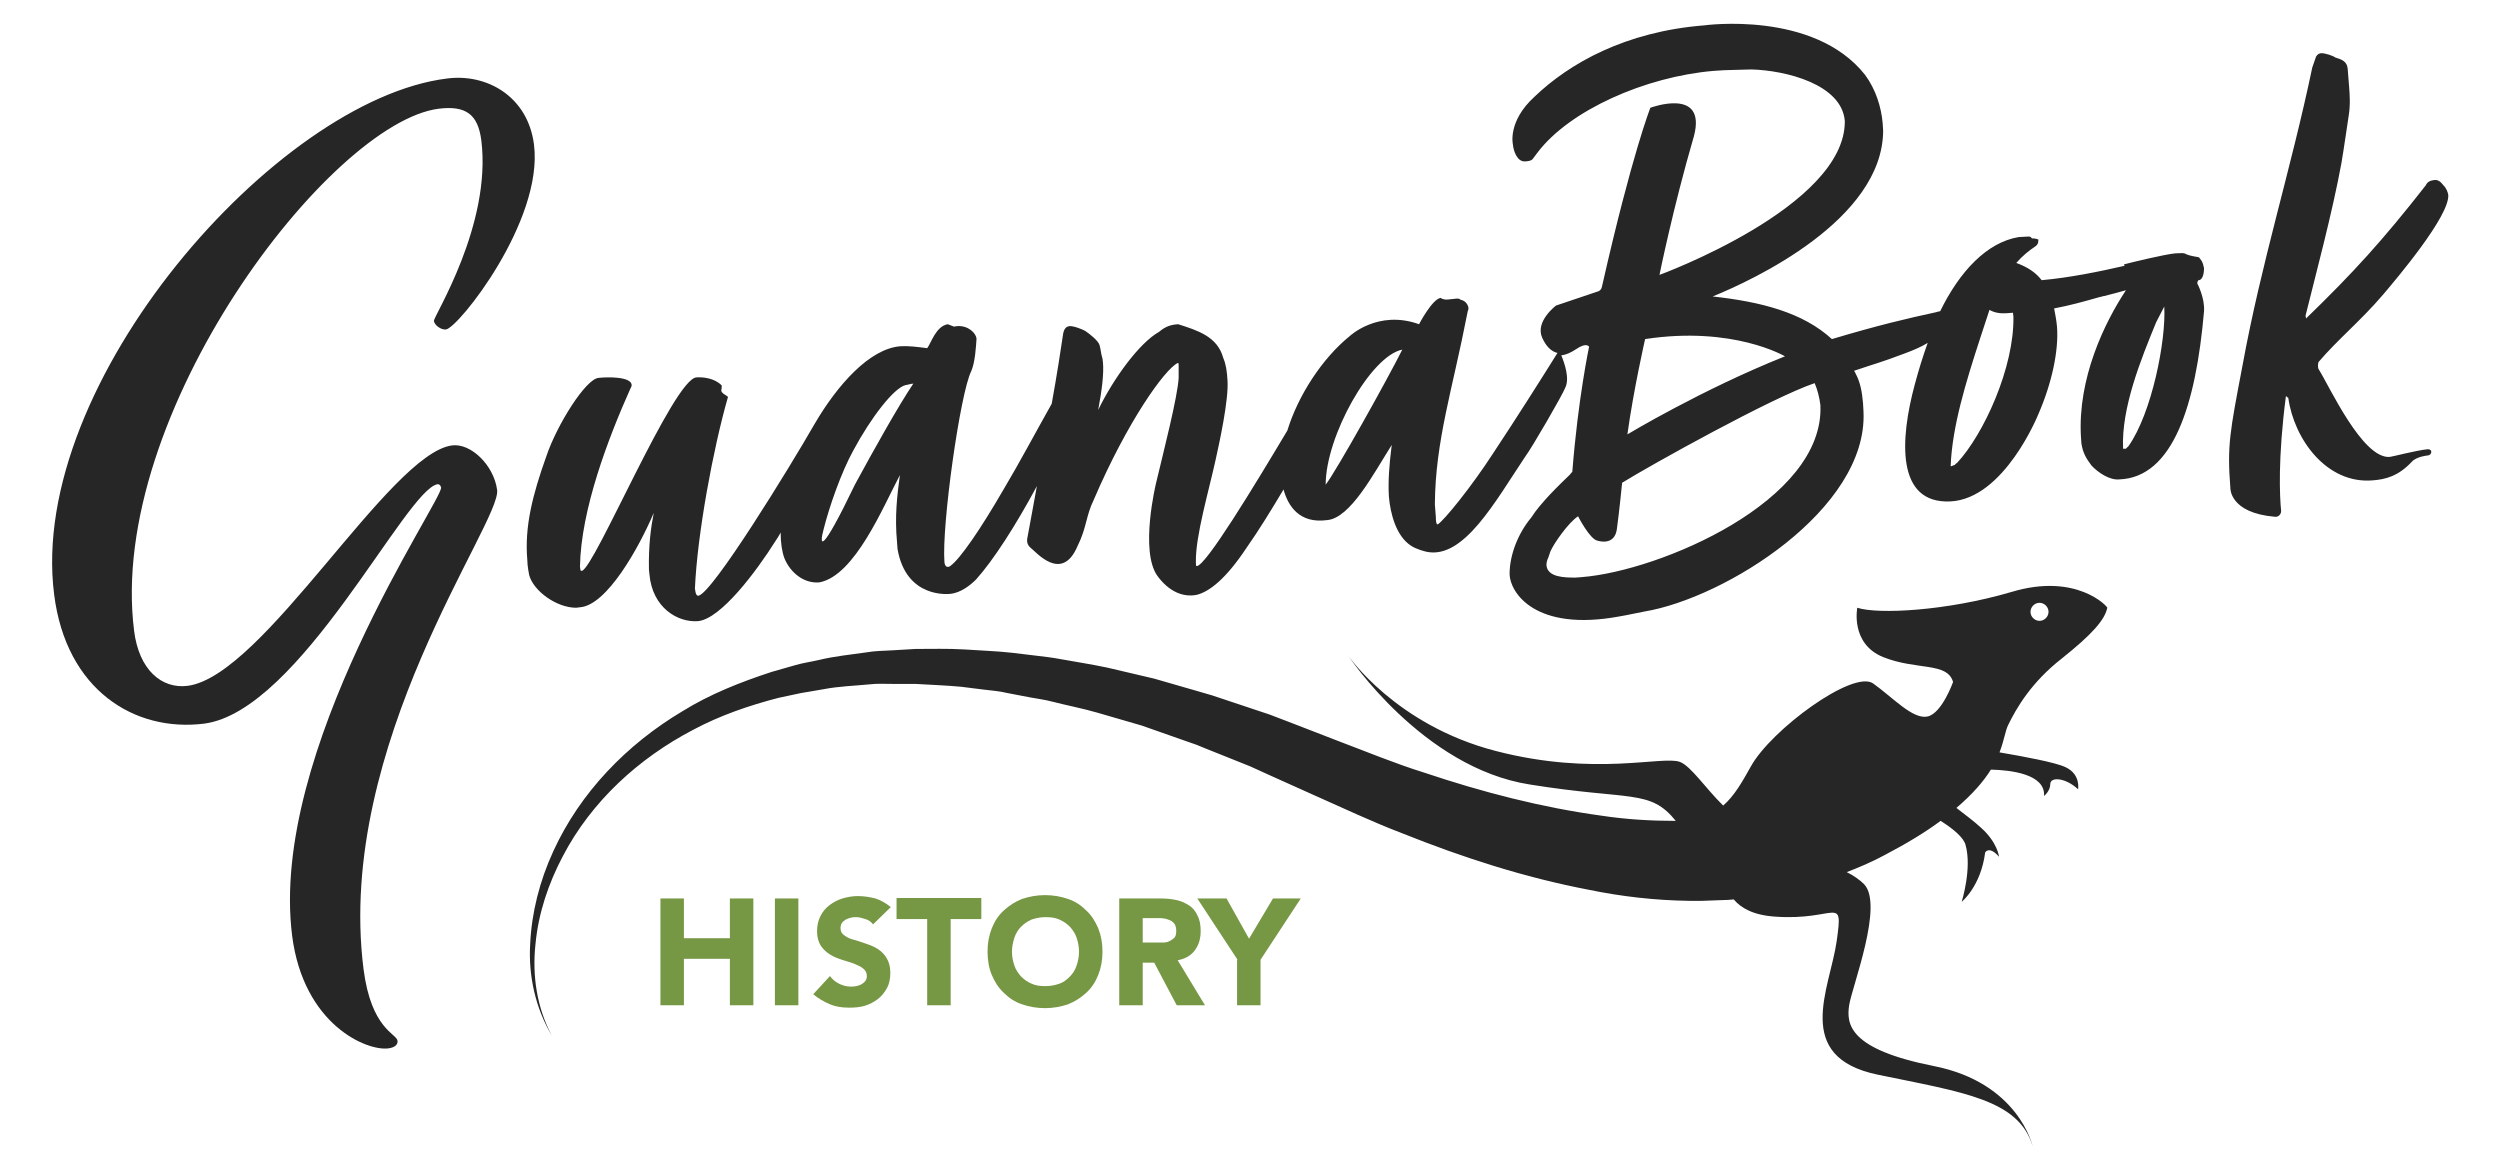
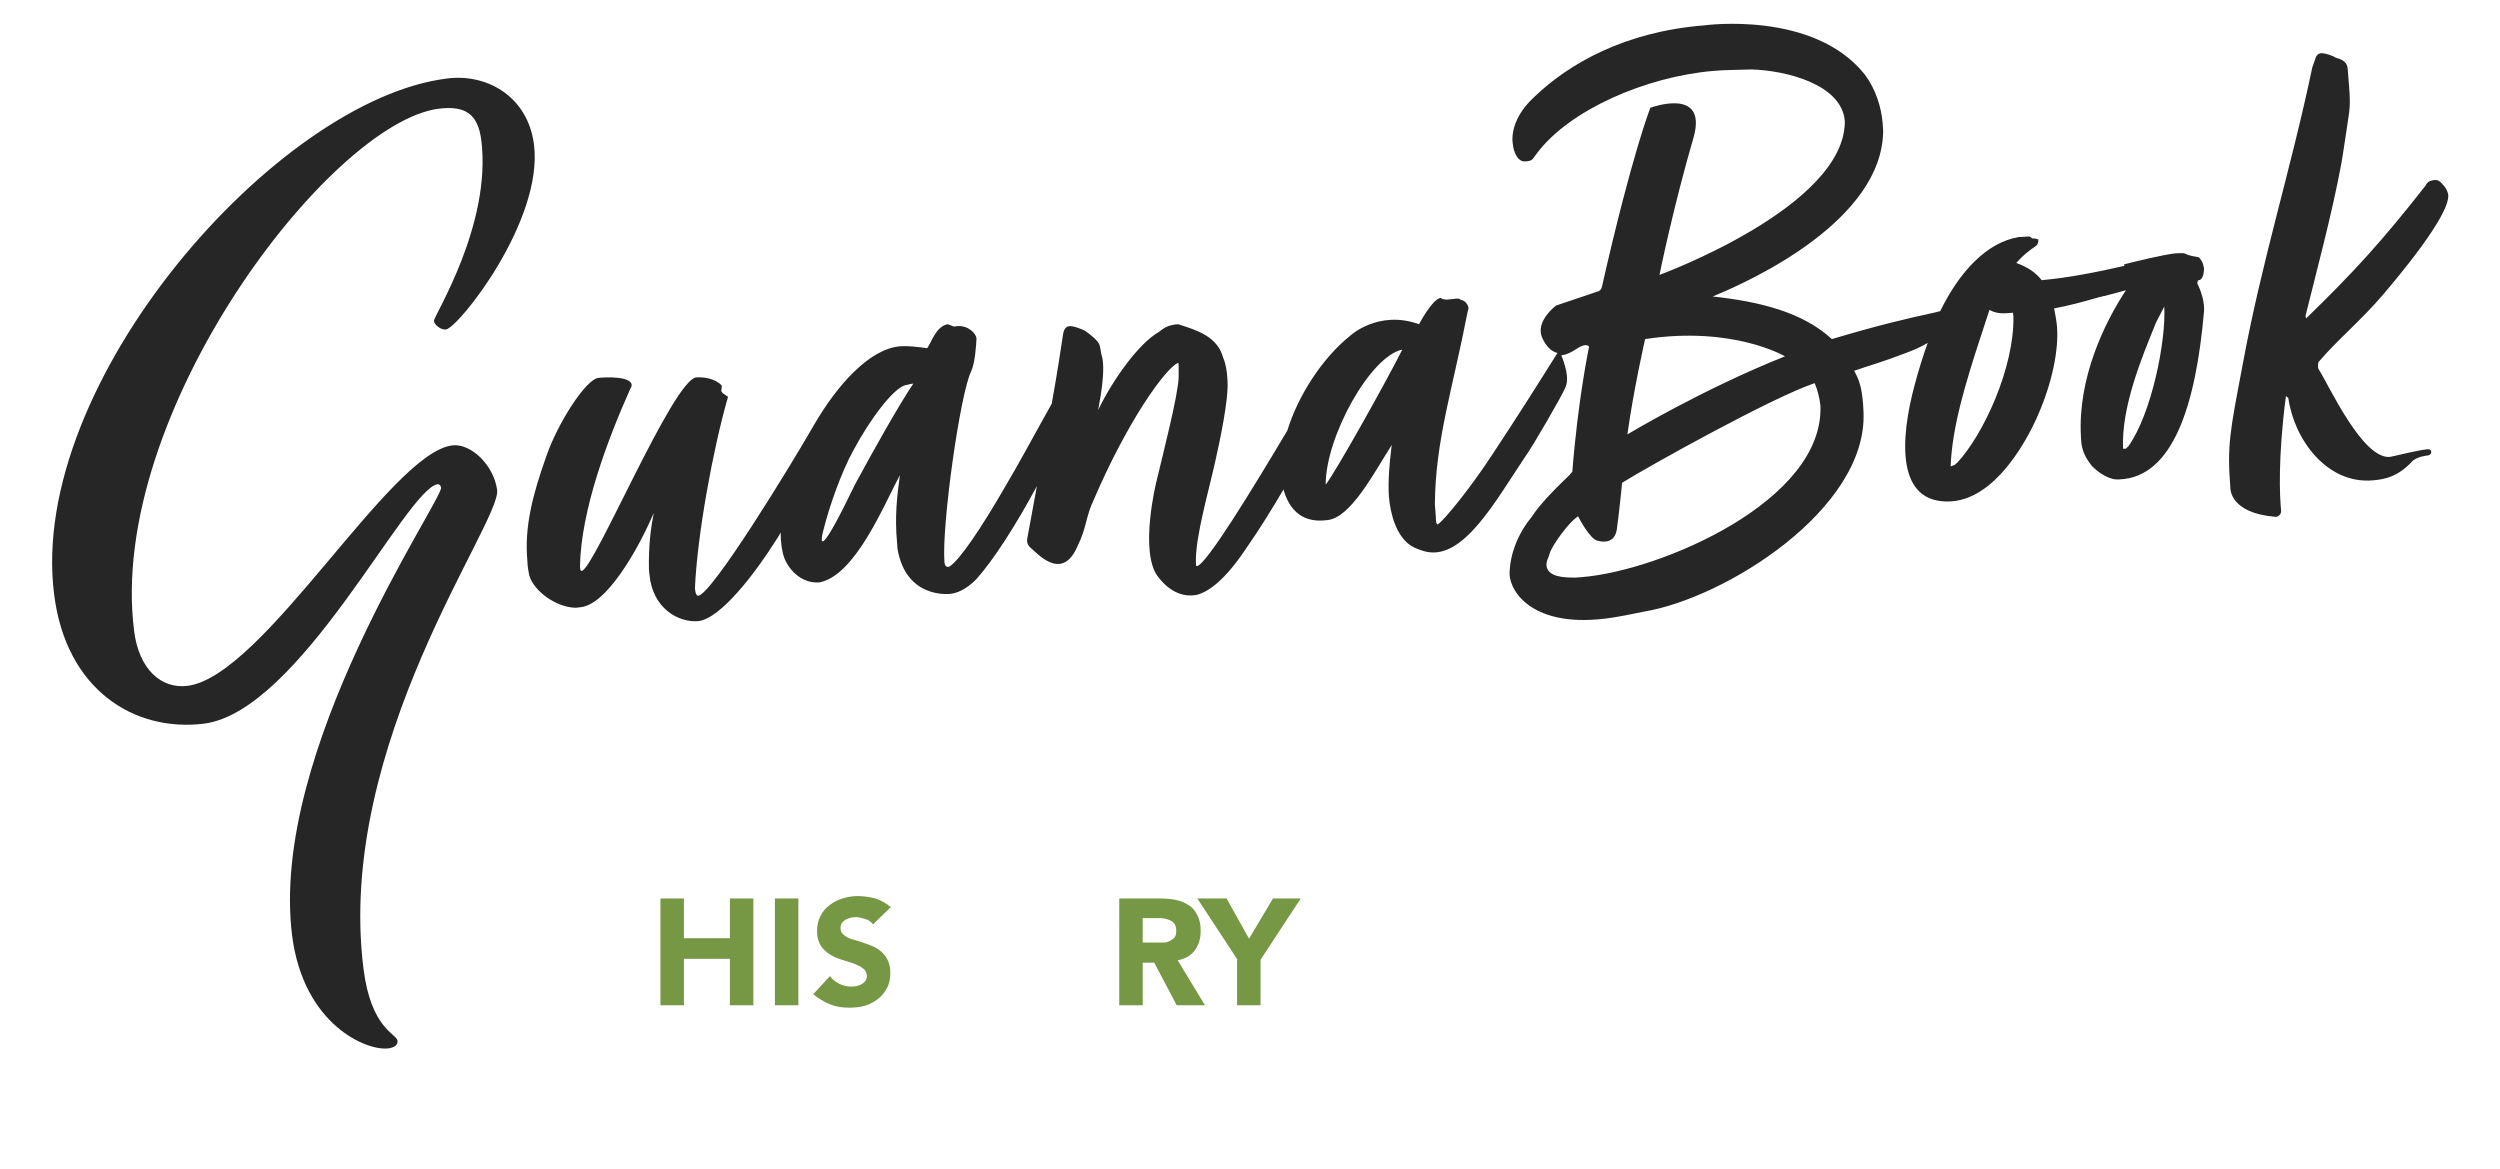
<svg xmlns="http://www.w3.org/2000/svg" id="Capa_1" x="0px" y="0px" viewBox="0 0 522 244" style="enable-background:new 0 0 522 244;" xml:space="preserve">
  <style type="text/css">	.st0{fill:#769743;}	.st1{fill:#262626;}</style>
  <g>
    <path class="st0" d="M137.9,187.6h4.9v8.3h9.6v-8.3h4.9v22.3h-4.9v-9.7h-9.6v9.7h-4.9V187.6z" />
    <path class="st0" d="M161.8,187.6h4.9v22.3h-4.9V187.6z" />
    <path class="st0" d="M182.3,193c-0.4-0.5-0.9-0.9-1.6-1.1c-0.7-0.2-1.3-0.4-1.9-0.4c-0.4,0-0.7,0-1.1,0.1c-0.4,0.1-0.7,0.2-1.1,0.4  c-0.3,0.2-0.6,0.4-0.8,0.7c-0.2,0.3-0.3,0.7-0.3,1.1c0,0.7,0.3,1.2,0.8,1.5c0.5,0.4,1.1,0.7,1.9,0.9s1.6,0.5,2.5,0.8  c0.9,0.3,1.7,0.6,2.5,1.1c0.8,0.5,1.4,1.1,1.9,1.9c0.5,0.8,0.8,1.8,0.8,3.1c0,1.2-0.2,2.3-0.7,3.2c-0.5,0.9-1.1,1.7-1.9,2.3  c-0.8,0.6-1.7,1.1-2.7,1.4c-1,0.3-2.1,0.4-3.3,0.4c-1.5,0-2.8-0.2-4-0.7s-2.4-1.2-3.5-2.1l3.5-3.8c0.5,0.7,1.1,1.2,1.9,1.6  c0.8,0.4,1.6,0.6,2.4,0.6c0.4,0,0.8,0,1.2-0.1s0.8-0.2,1.1-0.4s0.6-0.4,0.8-0.7c0.2-0.3,0.3-0.6,0.3-1c0-0.7-0.3-1.2-0.8-1.6  c-0.5-0.4-1.2-0.7-1.9-1c-0.8-0.3-1.6-0.5-2.5-0.8c-0.9-0.3-1.7-0.6-2.5-1.1c-0.8-0.5-1.4-1.1-1.9-1.8c-0.5-0.8-0.8-1.8-0.8-3  c0-1.2,0.2-2.2,0.7-3.2s1.1-1.7,1.9-2.3c0.8-0.6,1.7-1.1,2.7-1.4c1-0.3,2.1-0.5,3.2-0.5c1.3,0,2.5,0.2,3.7,0.5  c1.2,0.4,2.2,1,3.2,1.8L182.3,193z" />
-     <path class="st0" d="M193.6,191.9h-6.4v-4.4h17.7v4.4h-6.4v18h-4.9V191.9z" />
-     <path class="st0" d="M206.2,198.7c0-1.8,0.3-3.4,0.9-4.9s1.4-2.7,2.5-3.7c1.1-1,2.3-1.8,3.8-2.4c1.5-0.5,3.1-0.8,4.8-0.8  c1.7,0,3.4,0.3,4.8,0.8c1.5,0.5,2.7,1.3,3.8,2.4c1.1,1,1.9,2.3,2.5,3.7c0.6,1.5,0.9,3.1,0.9,4.9c0,1.8-0.3,3.4-0.9,4.9  c-0.6,1.5-1.4,2.7-2.5,3.7c-1.1,1-2.3,1.8-3.8,2.4c-1.5,0.5-3.1,0.8-4.8,0.8c-1.7,0-3.4-0.3-4.8-0.8c-1.5-0.5-2.7-1.3-3.8-2.4  c-1.1-1-1.9-2.3-2.5-3.7S206.2,200.5,206.2,198.7z M211.3,198.7c0,1.1,0.2,2,0.5,2.9c0.3,0.9,0.8,1.6,1.4,2.3  c0.6,0.6,1.3,1.1,2.2,1.5c0.9,0.4,1.8,0.5,2.9,0.5c1.1,0,2-0.2,2.9-0.5s1.6-0.9,2.2-1.5c0.6-0.6,1.1-1.4,1.4-2.3  c0.3-0.9,0.5-1.8,0.5-2.9c0-1-0.2-2-0.5-2.9c-0.3-0.9-0.8-1.6-1.4-2.3c-0.6-0.6-1.3-1.1-2.2-1.5c-0.9-0.4-1.8-0.5-2.9-0.5  c-1.1,0-2,0.2-2.9,0.5c-0.9,0.4-1.6,0.9-2.2,1.5c-0.6,0.6-1.1,1.4-1.4,2.3C211.5,196.8,211.3,197.7,211.3,198.7z" />
    <path class="st0" d="M233.7,187.6h8.6c1.1,0,2.2,0.1,3.2,0.3c1,0.2,1.9,0.6,2.7,1.1s1.4,1.2,1.8,2.1c0.5,0.9,0.7,2,0.7,3.3  c0,1.6-0.4,2.9-1.2,4s-2,1.8-3.6,2.1l5.7,9.4h-5.9L241,201h-2.4v8.9h-4.9V187.6z M238.6,196.8h2.9c0.4,0,0.9,0,1.4,0  c0.5,0,0.9-0.1,1.3-0.3c0.4-0.2,0.7-0.4,1-0.7c0.3-0.3,0.4-0.8,0.4-1.4c0-0.6-0.1-1-0.3-1.4c-0.2-0.3-0.5-0.6-0.9-0.8  c-0.4-0.2-0.8-0.3-1.2-0.4c-0.5-0.1-0.9-0.1-1.4-0.1h-3.2V196.8z" />
    <path class="st0" d="M258.4,200.4l-8.4-12.8h6.1l4.7,8.4l5-8.4h5.8l-8.4,12.8v9.5h-4.9V200.4z" />
  </g>
  <g>
-     <path class="st1" d="M420,123.6c-13.6,4-27.9,4.7-32.2,3.3c0,0-1.5,7.5,5.4,10.3c7,2.8,13.4,1,14.6,5.2c0,0-2.3,6.5-5.3,7.2  c-3.1,0.7-7.3-4-11.4-6.9c-4.2-2.9-21.3,9.7-25.5,17.3c-1.9,3.4-3.5,6.2-5.8,8.2c-3.6-3.5-6.7-8.2-9-9.1  c-3.6-1.4-17.7,3.1-38.5-2.3c-20.9-5.4-30.8-19.9-30.8-19.9s15.5,23.4,37.9,26.9c21.1,3.4,25.1,0.9,30.5,7.6  c-5.1,0-10.4-0.3-15.6-1.1c-12.4-1.7-24.8-4.9-37-9c-6.1-1.9-12.1-4.4-18.2-6.7l-9.3-3.6l-4.7-1.8l-4.8-1.6l-4.8-1.6l-2.4-0.8  l-2.4-0.7l-9.7-2.8l-9.8-2.3c-3.3-0.7-6.6-1.2-9.9-1.8c-1.6-0.3-3.3-0.5-5-0.7l-5-0.6c-1.7-0.2-3.4-0.3-5-0.4l-5-0.3  c-3.4-0.2-6.8-0.1-10.1-0.1l-5.1,0.3c-1.7,0.1-3.4,0.1-5.1,0.4c-3.4,0.5-6.7,0.8-10,1.6c-1.7,0.4-3.3,0.6-5,1.1l-4.9,1.4  c-6.4,2.1-12.8,4.6-18.6,8.2c-11.6,6.9-21.4,17-27,29.3c-2.8,6.1-4.5,12.7-4.8,19.3c-0.4,6.6,1.1,13.4,4.5,19.1  c-3.1-5.8-4.1-12.5-3.4-19c0.6-6.5,2.7-12.7,5.7-18.4c6-11.5,15.9-20.5,27.2-26.4c5.6-3,11.7-5.1,17.9-6.7l4.7-1  c1.6-0.3,3.2-0.5,4.7-0.8c3.1-0.6,6.4-0.7,9.5-1c1.6-0.2,3.2-0.1,4.8-0.1l4.8,0c3.2,0.2,6.4,0.3,9.6,0.6l4.8,0.6  c1.6,0.2,3.2,0.3,4.8,0.7l4.7,0.9c1.6,0.3,3.2,0.5,4.7,0.9c3.1,0.8,6.3,1.4,9.4,2.3l9.3,2.7l9.1,3.2l2.3,0.8l2.2,0.9l4.5,1.8  l4.5,1.8l4.4,2l8.9,4c6.1,2.7,12.2,5.6,18.5,8c12.5,5,25.4,9.2,39,11.8c6.8,1.4,13.8,2.2,20.9,2.3l2.7,0c0.9,0,1.8-0.1,2.7-0.1  l2.8-0.1l1.1-0.1c1.5,1.8,4.1,3.3,8.7,3.6c12.8,0.9,14.2-4.8,12.8,5.1c-1.4,9.9-9.3,24.2,8.6,27.9c17.9,3.7,29.4,5.2,32.3,14.9  c0,0-2.9-13.2-20.6-16.7s-18.3-8.7-17.7-12.7c0.6-3.9,7.3-21,3.1-25.3c-0.9-0.9-2.2-1.8-3.6-2.5c2.6-1,5.2-2.1,7.8-3.5  c4.8-2.5,8.7-4.9,11.8-7.2c2.7,1.7,4.8,3.5,5.2,5c1.4,4.9-0.8,11.9-0.8,11.9s4-3.2,4.9-10.3c0,0,0.8-1.5,2.9,0.9c0,0-0.3-3-3.8-6.1  c-1.4-1.3-3.3-2.7-5.1-4.1c3.5-3,5.7-5.6,7.2-8c4.1,0.1,11.4,0.9,11.1,5.5c0,0,1.3-1,1.3-2.5c0-1.5,3.1-1.4,5.8,1.1  c0,0,0.6-3.1-2.6-4.6c-2-1-9.1-2.3-13.8-3.1c1-2.6,1.2-4.5,1.8-5.7c1.7-3.5,4.8-8.9,11.2-13.9c6.4-5.1,9-8.1,9.5-10.6  C440.1,126.7,433.6,119.5,420,123.6z M426.2,129.6c-1,0.2-2-0.5-2.2-1.5c-0.2-1,0.5-2,1.5-2.2c1-0.2,2,0.5,2.2,1.5  C427.9,128.4,427.2,129.4,426.2,129.6z" />
    <g>
      <g>
        <path class="st1" d="M103.8,102.3c-0.7-5.2-5.5-9.8-9.4-9.3c-13.1,1.7-39.3,48.1-55.2,50.2c-5.5,0.7-10.2-3.4-11.2-11.5    c-5.7-45.2,40.9-106.1,63.6-109c5.7-0.7,8.2,1.2,8.9,6.6c2.2,17.7-10,36.8-9.9,37.7c0.1,0.9,1.5,1.9,2.5,1.8    c2.6-0.3,20.4-22.7,18.4-38.6c-1.3-10.2-10-14.9-18.2-13.8C57.8,20.8,5.7,79.9,11.3,124.1c2.5,20,16.8,28.8,31.3,27    c20.1-2.6,42.2-49.1,48.8-50c0.3,0,0.6,0.2,0.7,0.7c0.3,2.7-36,54.9-31.1,93.6c2.4,18.6,15.6,24.1,20.1,23.5    c1.5-0.2,2-0.9,1.9-1.6c-0.2-1.5-5.5-2.4-7.1-15C70,155.4,104.7,109.1,103.8,102.3z M459.1,58.5c1-0.1,1.1-1.9,1.1-2.5    c-0.3-1.4-0.4-1.4-1-2.2c0-0.2-1.8-0.2-3.1-0.9c-0.3-0.1-1.4,0-1.9,0c-2.2,0.2-9.2,1.9-10.7,2.3c0,0,0,0.1,0.1,0.3    c-5.2,1.2-11.6,2.5-17.3,3c-1.3-1.7-3.1-2.8-5.3-3.6c1.3-1.5,2.7-2.6,3.9-3.4c0.8-0.5,0.7-1.2,0.7-1.5c0,0-0.8-0.3-1.3-0.2    c-0.4-0.5-0.5-0.4-1-0.4l-1.8,0.1c-6.6,1.1-12.3,7.1-16.4,15.5c-0.3,0-0.5,0.1-0.9,0.2c-6,1.3-12,2.7-21.7,5.6    c-6.1-5.6-14.9-7.8-24.9-8.9c8.4-3.4,35.5-16,35.6-34.6l-0.1-1.6c-0.3-3.3-1.4-7-3.7-10.1C378.7,2.1,355.8,5.3,355.8,5.3    c-16.4,1.3-28.1,7.9-35.4,14.9c-5.7,5.2-4.5,10-4.5,10c0.1,1.3,0.9,3.6,2.5,3.5c0.5,0,1.4-0.1,1.7-0.6l0.9-1.2    c6.7-8.9,22.6-15.9,36.8-17.1c1.4-0.1,2.9-0.2,4.2-0.2l3.7-0.1c7.2,0.2,18.9,3.1,19.5,10.8c0.1,17.9-38.7,32.1-38.7,32.1    s2.8-13.9,7.2-29c2.7-10.3-9.1-5.9-9.1-5.9s-3.8,9.5-10.1,37.3c-0.1,0.5-0.3,0.8-0.7,1l-8.9,3c0,0-4.4,3.3-2.9,6.7    c0.8,1.8,1.9,2.9,3.2,3.2c-3.5,5.6-8.5,13.5-13.4,20.9c-4.6,7.1-10.3,14.1-11.6,14.9c-0.3,0-0.4-0.6-0.4-1.6l-0.2-2.6    c0.1-13.3,3.7-24,6.8-40c0-0.3,0.3-0.7,0.2-1.1c0-0.2-0.4-1.4-1.6-1.6c-0.3-0.3-0.7-0.3-1.3-0.2l-1,0.1c-0.6,0.1-1.4,0.1-1.9-0.3    c-1.8,0.3-4.5,5.5-4.5,5.5c-8.6-3.1-14.5,2.5-14.5,2.5c-5.8,4.7-10.8,12.5-13,19.7c-7.1,11.9-17,28.2-18.9,28.3    c-0.2,0-0.2-0.2-0.2-0.9c-0.1-5.3,2.7-14.8,4.1-21.2c0.8-3.6,2.8-12.7,2.5-16.7c-0.1-1.8-0.3-3.3-0.9-4.7c-1.2-4.4-5.3-5.7-9.4-7    c-1.6,0.1-2.7,0.5-4,1.6c-4.1,2.3-9.5,9.7-12.7,16.3c0.8-4.2,1.2-7.6,1-9.9l-0.1-0.8c-0.4-1.4-0.3-1.7-0.6-2.8    c-0.2-0.9-2.1-2.4-3-3c-0.5-0.3-2.5-1.1-3.3-1c-1,0.1-1.2,1.1-1.3,1.5c-0.5,3.4-1.3,8.6-2.4,14.7c-3.1,5.5-7,12.8-10,17.8    c-4.8,8.3-9.1,14.6-11.2,16.1c-0.6,0.4-1.1,0.1-1.2-0.8c-0.6-7.7,3.3-35.4,5.6-39.9c0.8-1.8,1-5.2,1.1-6.8    c-0.1-1.1-1.7-2.8-4.1-2.6l-0.6,0.1l-1.3-0.5c-2.5,0.4-3.5,4-4.3,5c-2.3-0.3-4-0.5-5.6-0.4c-6.4,0.5-13.1,8-17.9,16.2    c0,0,0,0,0,0c-5.1,8.9-21.4,35.5-24.3,35.9c-0.3,0-0.5-0.3-0.6-0.9l-0.1-0.6c0.5-11.4,3.8-29.2,6.9-40c0-0.2-1.3-0.7-1.4-1.3    c0-0.3,0.1-0.3,0.1-1.1c-1.4-1.5-3.8-1.8-5.3-1.7c-4.8,0.4-21.2,39.7-23.9,40.4c-0.4,0-0.3-0.3-0.4-0.9    c0.2-11.9,5.9-26.8,10.5-37.1c0,0,0.3-0.5,0.3-0.8c-0.1-1.8-5.1-1.7-6.9-1.5c-2.7,0.2-8.7,9.8-10.9,16.3    c-2.9,8.1-4.6,14.8-4,21.7c0,1.3,0.4,3.2,0.4,3.2c0.9,3.3,5.7,6.8,9.8,6.8l0.8-0.1c5.6-0.4,12.3-12.4,15.4-19.7    c-0.6,3.1-1.1,6.8-1,11.8l0.1,1c0.6,7,5.9,10.1,10.1,9.8c4.8-0.4,12.3-10.5,16.2-16.7c0.4-0.6,0.8-1.2,1.1-1.8    c0,2.2,0.3,4.1,0.8,5.4c1.2,2.9,4,5.3,7.3,5c7.4-1.4,13.3-15.8,16.8-22.4c-0.6,4.4-1.1,8.7-0.6,14l0.1,1.4    c1.8,10.6,11,9.4,11,9.4c2.2-0.2,4.2-1.8,5.4-3c3.6-4,8.3-11.3,12.7-19.5c-0.7,3.7-1.3,7.3-2,10.9c0,0-0.3,1.1,0.6,1.9    c1.2,0.9,6.6,7.5,9.9-0.3c1.9-3.8,1.7-6.2,3.4-9.7c7-16.3,14.8-27.2,17.5-28.5c0.2,0,0.2,0.1,0.2,0.5l0,2.6    c-0.2,3.9-3.1,15.2-4.7,21.9c0,0-3.5,14.3,0.3,19.5c2.3,3.1,5.2,4.5,8.2,3.9c2.7-0.7,6.1-3.4,10.3-9.7c2.8-4,5.3-8.1,7.8-12.3    c0.9,3.3,3.2,7.2,9.1,6.4c4.9-0.4,9.8-9.9,13.5-15.7c0,0.3-0.1,0.5-0.1,0.8c-0.4,3.2-0.7,6.8-0.5,10c0.3,3.5,1.5,8.3,4.7,10.3    c1.1,0.7,2.7,1.1,3.1,1.2c7.8,1.7,14.4-10.5,20.7-19.9c1.3-1.7,7.9-13.1,8.3-14.3c1-1.9-0.1-5.1-0.8-6.8c0.9-0.1,1.9-0.5,3.1-1.3    c2.2-1.5,2.7-0.5,2.7-0.5s-2.3,10.8-3.5,26.1l-0.6,0.7c-4.6,4.4-6.1,6.3-7.1,7.6l-0.9,1.3c-2.6,3.1-4.5,7.6-4.5,11.8    c0.1,3.8,5.3,12.1,23,8.8c0,0,1.8-0.3,5.1-1c16.9-2.8,46.7-21.4,45.8-41.7l-0.1-1.8c-0.2-2.2-0.5-4.3-1.6-6.3    c0-0.2-0.4-0.5-0.2-0.5c4.1-1.4,5.5-1.7,10.5-3.6c1.9-0.7,3.5-1.4,4.8-2.2c-1,2.8-1.9,5.7-2.7,8.7c-3.1,11.5-3.9,24.9,7.4,24.4    c11.3-0.5,18.4-18.2,18.4-18.2c2.8-6.4,4.3-13.3,3.9-18.3c-0.1-1.3-0.4-2.7-0.6-3.8c3.2-0.6,6.1-1.4,9.6-2.4    c0.3,0,0.6-0.2,0.9-0.2c1.6-0.4,3.1-0.8,4.5-1.2c-4.5,6.8-10.1,18.4-9.4,30.6l0.1,1.4c0.3,1.9,0.9,3,2.1,4.6    c1.4,1.5,3.8,3.1,5.8,2.9c11.2-0.4,16-15.5,17.7-35.1c0.2-2.8-1.4-5.8-1.4-5.8C458.8,58.7,459,58.5,459.1,58.5z M178.5,101.2    c-7.2,15-7.5,12.8-6.5,9.2c1.1-4.4,3.6-11.7,6.2-16.4c3.6-6.7,8.4-13,10.9-13.6c0.3,0,1.1-0.3,1.6-0.3    C187.6,84.7,182.4,94,178.5,101.2z M276.8,101.2c0-10.1,9.4-26.9,16-28.2C289.8,79,279,98.4,276.8,101.2z M343.5,70.8    c18.4-2.8,29.2,3.6,29.2,3.6c-17.3,6.9-32.9,16.3-32.9,16.3C341.1,81.3,343.5,70.8,343.5,70.8z M330.3,120.5l-1.3,0.1    c-2.2,0-5.9,0-6.1-2.6c0-0.5,0.1-1,0.4-1.6l0.4-1.2c0.7-1.7,3.8-6.1,5.8-7.4c0,0,2.5,4.9,4.1,5.1c0,0,3.5,1.2,4-2.4    c0.5-3.6,1.1-9.7,1.1-9.7C344.5,97.2,370,83,378.9,80c0.6,1.4,1,3,1.2,4.6C381,104.6,346.6,119.2,330.3,120.5z M408.6,96.7    c-0.2,0-0.3,0.3-0.5,0.4c-0.2,0-0.8,0.4-0.8,0.2c0.3-8.2,3.2-17.6,6.2-26.8l1.9-5.8c1,0.6,2.3,0.8,3.6,0.7l1.3-0.1l0.1,0.8    C420.6,76.7,414.2,90.7,408.6,96.7z M444.4,93.2c-0.3,0.2-0.4,0.5-0.6,0.5c-0.3,0-0.5,0-0.5,0c-0.4-8.5,3.7-18.6,6.9-26.4    l1.7-3.3C452.3,71.1,449.3,86.3,444.4,93.2z M506.9,93.8c-2.2,0.2-7.6,1.6-7.9,1.6c-5.7,0.5-12.7-14.9-14.8-18.2    c-0.2-0.3-0.2-0.5-0.2-0.8c0-0.2,0-0.5,0.1-0.8c4-4.7,8.9-8.7,13.5-14.1c2.8-3.3,13.9-16.4,13.6-20.8c-0.1-0.6-0.4-1.4-1-2    c-0.7-0.9-1.2-1.2-2-1.1c-0.8,0.1-1.4,0.4-1.7,1.1c-9,11.5-15.1,18.2-25,27.8l-0.1-0.6c2.1-8.5,5.6-21.5,7.5-31.9    c0.5-2.9,1.4-9.2,1.5-9.8c0.4-2.4,0.2-4.7,0.1-6l-0.3-3.8c-0.1-1.6-1.3-2-2.6-2.4c-0.5-0.4-2.2-0.9-2.8-0.9    c-0.5,0-0.9,0.2-1.2,0.7l-0.8,2.3c-4.5,21.5-10.6,40.5-14.6,62.4c-2.6,13.7-3.2,16.5-2.5,25.4c0,0-0.2,5.2,9.3,6    c0.7,0.1,1.3-0.5,1.3-1.2c-0.3-3-0.7-10.9,1-24l0.5,0.4c1.2,8.6,8,18,17.6,17.2c2.6-0.2,5.3-0.8,8.2-3.9c1-1.1,3.3-1.3,3.3-1.3    C507.7,95.1,508.1,93.8,506.9,93.8z" />
      </g>
    </g>
  </g>
</svg>